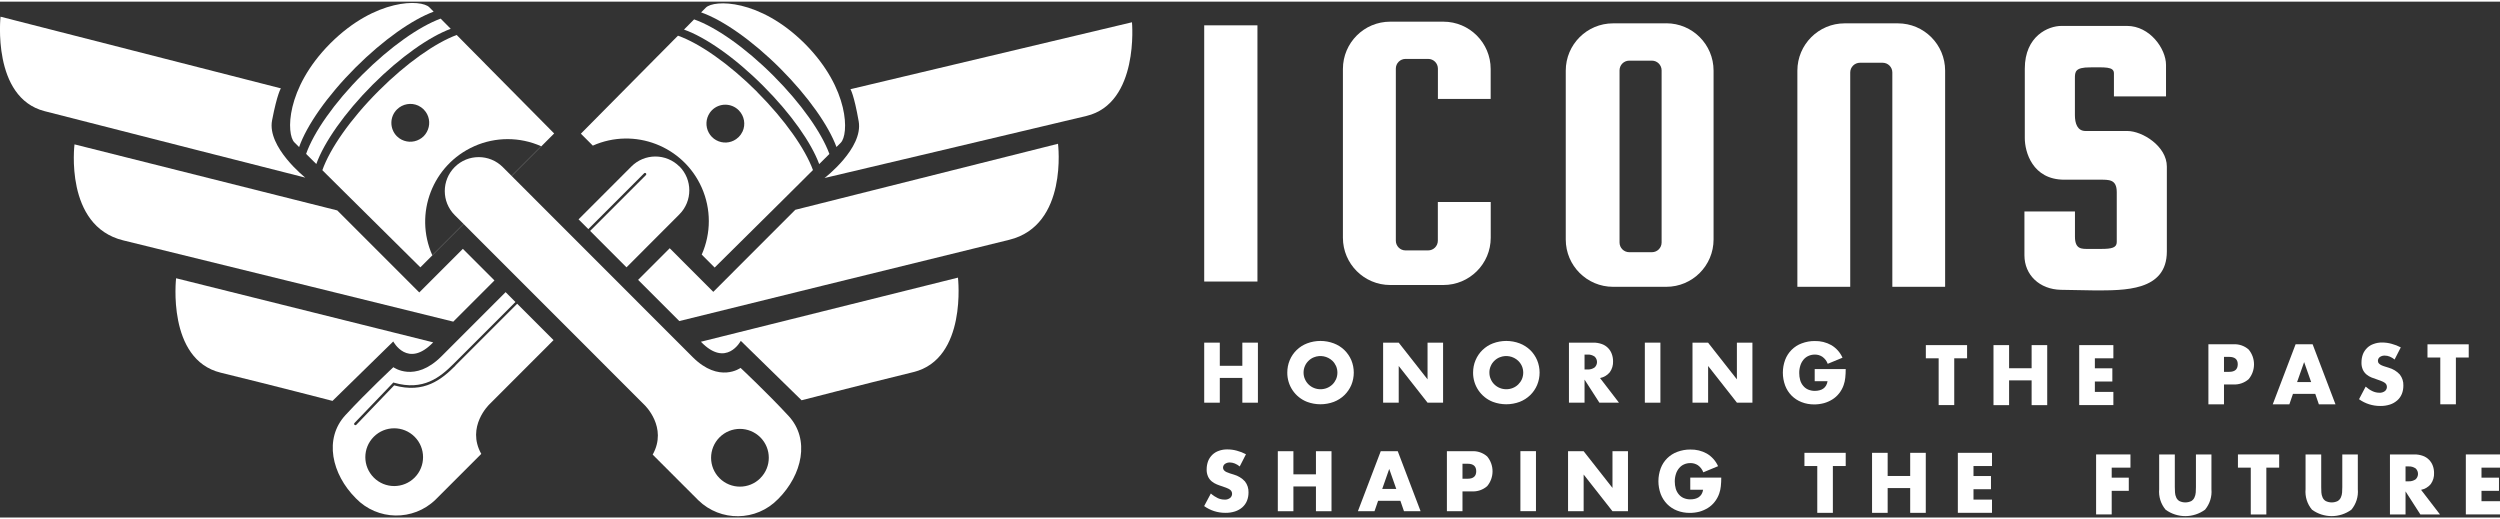
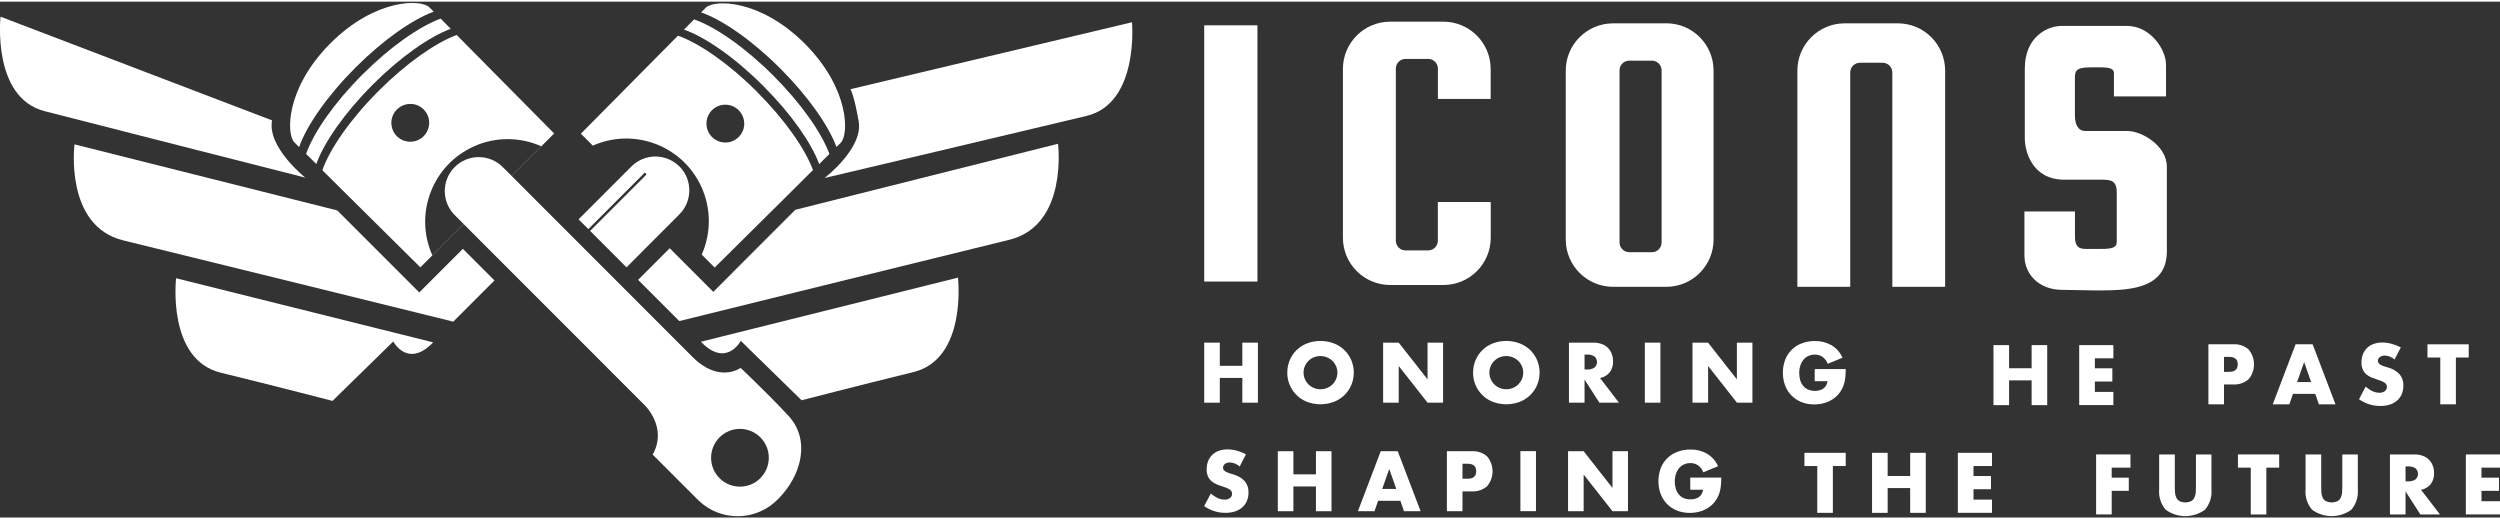
<svg xmlns="http://www.w3.org/2000/svg" width="313px" height="65px" viewBox="0 0 315 65">
  <rect x="0" y="0" width="315" height="65" fill="#333333" stroke="none" />
  <g id="surface1">
    <path style=" stroke:none;fill-rule:nonzero;fill:rgb(100%,100%,100%);fill-opacity:1;" d="M 41.727 5.145 C 41.727 5.145 41.703 5.168 41.691 5.184 Z M 41.727 5.145 " />
    <path style=" stroke:none;fill-rule:nonzero;fill:rgb(100%,100%,100%);fill-opacity:1;" d="M 41.766 5.105 C 41.766 5.105 41.742 5.129 41.727 5.145 Z M 41.766 5.105 " />
    <path style=" stroke:none;fill-rule:nonzero;fill:rgb(100%,100%,100%);fill-opacity:1;" d="M 54.098 0.711 C 54.184 0.801 54.371 0.98 54.641 1.262 C 51.961 2.25 48.305 4.797 44.785 8.312 C 41.207 11.895 38.633 15.625 37.688 18.324 L 37.09 17.727 C 36.078 16.715 35.957 10.973 41.59 5.289 L 41.629 5.25 C 41.629 5.25 41.652 5.227 41.668 5.211 C 47.348 -0.426 53.078 -0.312 54.098 0.711 Z M 54.098 0.711 " />
    <path style=" stroke:none;fill-rule:nonzero;fill:rgb(100%,100%,100%);fill-opacity:1;" d="M 55.52 2.137 C 55.887 2.516 56.32 2.945 56.793 3.422 C 54.113 4.41 50.465 6.957 46.953 10.465 C 43.441 13.98 40.805 17.766 39.855 20.461 C 39.379 19.984 38.949 19.555 38.57 19.184 C 39.516 16.488 42.09 12.762 45.672 9.18 C 49.184 5.668 52.836 3.129 55.52 2.137 Z M 55.52 2.137 " />
    <path style=" stroke:none;fill-rule:nonzero;fill:rgb(100%,100%,100%);fill-opacity:1;" d="M 61.121 7.812 C 60.875 7.555 60.617 7.305 60.367 7.051 L 59.082 5.758 C 58.781 5.453 58.488 5.16 58.207 4.871 L 57.543 4.199 C 54.863 5.191 51.215 7.738 47.711 11.242 C 44.137 14.816 41.57 18.535 40.617 21.234 C 40.805 21.422 40.996 21.609 41.191 21.809 C 41.477 22.094 41.773 22.391 42.082 22.691 C 42.496 23.105 42.938 23.539 43.375 23.977 C 43.625 24.227 43.879 24.48 44.137 24.73 L 52.965 33.477 L 69.824 16.609 C 69.824 16.609 65.328 12.059 61.129 7.828 Z M 52.844 17.355 C 52.051 17.793 51.078 17.742 50.328 17.227 C 50.215 17.145 50.102 17.055 50.004 16.957 C 49.078 16.02 49.082 14.508 50.02 13.578 C 50.73 12.875 51.801 12.688 52.703 13.102 C 52.957 13.223 53.184 13.383 53.383 13.578 C 53.48 13.676 53.57 13.789 53.652 13.902 C 54.176 14.652 54.219 15.625 53.781 16.418 C 53.676 16.617 53.539 16.797 53.383 16.957 C 53.223 17.113 53.043 17.25 52.844 17.355 Z M 59.746 18.219 C 62.438 17.023 65.504 17.023 68.191 18.219 L 54.469 31.949 C 52.137 26.695 54.508 20.547 59.754 18.219 Z M 59.746 18.219 " />
    <path style=" stroke:none;fill-rule:nonzero;fill:rgb(100%,100%,100%);fill-opacity:1;" d="M 47.703 11.234 L 47.711 11.234 L 47.711 11.227 Z M 47.703 11.234 " />
    <path style=" stroke:none;fill-rule:nonzero;fill:rgb(100%,100%,100%);fill-opacity:1;" d="M 93.32 46.141 C 93.32 46.141 90.637 48.141 87.27 44.781 L 63.344 20.84 C 61.672 19.172 58.961 19.172 57.293 20.84 C 55.625 22.512 55.625 25.223 57.293 26.895 L 81.219 50.832 C 81.219 50.832 84.164 53.629 82.238 57.074 L 87.988 62.824 C 90.797 65.559 95.289 65.5 98.023 62.688 C 98.023 62.688 98.031 62.68 98.039 62.676 C 101.098 59.613 102.086 55.148 99.359 52.199 C 96.633 49.254 93.312 46.148 93.312 46.148 Z M 95.805 60.043 C 94.383 61.465 92.086 61.465 90.66 60.043 C 89.242 58.625 89.242 56.328 90.66 54.898 C 92.082 53.477 94.375 53.477 95.805 54.898 C 97.223 56.32 97.223 58.617 95.805 60.035 Z M 95.805 60.043 " />
    <path style=" stroke:none;fill-rule:nonzero;fill:rgb(100%,100%,100%);fill-opacity:1;" d="M 98.234 53.402 C 98.168 53.461 98.07 53.461 98.008 53.402 L 93.234 48.43 C 89.453 49.48 87.27 47.695 85.508 45.941 L 61.523 21.941 C 61.469 21.867 61.484 21.77 61.559 21.715 C 61.613 21.68 61.695 21.68 61.75 21.715 L 85.734 45.715 C 87.441 47.426 89.566 49.156 93.234 48.098 L 93.328 48.066 L 98.234 53.176 C 98.297 53.242 98.289 53.34 98.227 53.402 Z M 98.234 53.402 " />
    <path style=" stroke:none;fill-rule:nonzero;fill:rgb(100%,100%,100%);fill-opacity:1;" d="M 105.938 17.773 C 105.855 17.863 105.668 18.043 105.395 18.316 C 104.406 15.633 101.859 11.977 98.348 8.453 C 94.77 4.871 91.039 2.297 88.34 1.352 L 88.938 0.754 C 89.949 -0.258 95.691 -0.379 101.371 5.258 L 101.406 5.297 C 101.406 5.297 101.43 5.32 101.445 5.332 C 107.078 11.016 106.957 16.758 105.938 17.773 Z M 105.938 17.773 " />
    <path style=" stroke:none;fill-rule:nonzero;fill:rgb(100%,100%,100%);fill-opacity:1;" d="M 104.504 19.191 C 104.125 19.562 103.695 19.992 103.219 20.469 C 102.23 17.789 99.688 14.137 96.172 10.625 C 92.602 7.043 88.879 4.473 86.184 3.52 C 86.656 3.043 87.09 2.613 87.457 2.234 C 90.152 3.18 93.879 5.758 97.457 9.34 C 100.969 12.852 103.516 16.512 104.504 19.191 Z M 104.504 19.191 " />
    <path style=" stroke:none;fill-rule:nonzero;fill:rgb(100%,100%,100%);fill-opacity:1;" d="M 95.41 11.379 C 91.84 7.812 88.121 5.242 85.426 4.289 C 85.238 4.48 85.047 4.668 84.852 4.863 C 84.566 5.152 84.27 5.445 83.969 5.758 C 83.555 6.172 83.121 6.609 82.684 7.051 C 82.438 7.297 82.188 7.555 81.93 7.812 L 73.191 16.637 L 74.695 18.141 C 79.941 15.816 86.09 18.18 88.418 23.434 C 89.609 26.121 89.609 29.184 88.418 31.871 L 90.047 33.504 C 90.047 33.504 94.594 29.008 98.824 24.809 C 99.082 24.559 99.332 24.301 99.586 24.051 L 100.879 22.766 C 101.18 22.465 101.477 22.172 101.762 21.883 L 102.434 21.219 C 101.445 18.535 98.898 14.887 95.395 11.379 Z M 93.555 16.375 C 93.434 16.633 93.273 16.859 93.078 17.055 C 92.98 17.152 92.867 17.242 92.754 17.324 C 92.004 17.848 91.031 17.895 90.238 17.453 C 90.039 17.348 89.867 17.211 89.707 17.055 C 89.551 16.895 89.414 16.715 89.309 16.52 C 88.871 15.723 88.922 14.75 89.438 14 C 89.52 13.887 89.609 13.773 89.707 13.676 C 90.645 12.746 92.156 12.754 93.086 13.691 C 93.785 14.402 93.977 15.477 93.559 16.375 Z M 93.555 16.375 " />
-     <path style=" stroke:none;fill-rule:nonzero;fill:rgb(100%,100%,100%);fill-opacity:1;" d="M 57.391 45.859 C 55.641 47.613 53.449 49.398 49.664 48.348 L 44.891 53.32 C 44.832 53.379 44.734 53.379 44.664 53.32 C 44.605 53.258 44.605 53.152 44.664 53.094 L 49.566 47.984 L 49.656 48.016 C 53.328 49.07 55.449 47.34 57.156 45.633 C 57.156 45.633 64.945 37.844 64.945 37.844 L 63.707 36.602 L 55.617 44.695 C 52.254 48.059 49.566 46.059 49.566 46.059 C 49.566 46.059 46.238 49.156 43.516 52.109 C 40.797 55.062 41.781 59.523 44.84 62.582 C 47.566 65.402 52.059 65.477 54.875 62.75 C 54.875 62.75 54.883 62.742 54.891 62.734 L 60.641 56.984 C 58.715 53.547 61.66 50.742 61.66 50.742 L 69.746 42.648 L 65.164 38.062 L 57.375 45.852 Z M 52.242 59.969 C 50.82 61.391 48.516 61.391 47.098 59.969 C 45.676 58.547 45.676 56.242 47.098 54.824 C 48.516 53.402 50.82 53.402 52.242 54.824 C 53.66 56.242 53.66 58.547 52.242 59.969 Z M 52.242 59.969 " />
    <path style=" stroke:none;fill-rule:nonzero;fill:rgb(100%,100%,100%);fill-opacity:1;" d="M 85.602 20.766 C 84.801 19.965 83.711 19.512 82.578 19.512 C 81.445 19.512 80.359 19.965 79.559 20.766 L 72.898 27.43 L 74.129 28.66 L 81.16 21.625 C 81.219 21.566 81.324 21.566 81.387 21.625 C 81.445 21.688 81.445 21.793 81.387 21.852 L 74.355 28.887 L 78.938 33.477 L 85.602 26.801 C 87.27 25.133 87.27 22.418 85.602 20.75 Z M 85.602 20.766 " />
-     <path style=" stroke:none;fill-rule:nonzero;fill:rgb(100%,100%,100%);fill-opacity:1;" d="M 38.465 22.172 C 38.465 22.172 33.633 18.34 34.281 14.961 C 34.93 11.582 35.391 10.926 35.391 10.926 L 0.066 1.895 C 0.066 1.895 -1.043 12.082 5.613 13.797 C 12.266 15.512 38.465 22.172 38.465 22.172 Z M 38.465 22.172 " />
+     <path style=" stroke:none;fill-rule:nonzero;fill:rgb(100%,100%,100%);fill-opacity:1;" d="M 38.465 22.172 C 38.465 22.172 33.633 18.34 34.281 14.961 L 0.066 1.895 C 0.066 1.895 -1.043 12.082 5.613 13.797 C 12.266 15.512 38.465 22.172 38.465 22.172 Z M 38.465 22.172 " />
    <path style=" stroke:none;fill-rule:nonzero;fill:rgb(100%,100%,100%);fill-opacity:1;" d="M 103.891 22.223 C 103.891 22.223 108.793 18.477 108.195 15.082 C 107.602 11.688 107.156 11.031 107.156 11.031 L 142.629 2.598 C 142.629 2.598 143.566 12.801 136.891 14.402 C 130.211 16.004 103.891 22.223 103.891 22.223 Z M 103.891 22.223 " />
    <path style=" stroke:none;fill-rule:nonzero;fill:rgb(100%,100%,100%);fill-opacity:1;" d="M 9.387 17.984 C 9.387 17.984 8.082 28.27 15.535 30.082 C 22.988 31.895 57.113 40.32 57.113 40.32 L 62.301 35.129 L 58.32 31.148 L 52.828 36.641 L 42.496 26.305 L 9.395 17.984 Z M 9.387 17.984 " />
    <path style=" stroke:none;fill-rule:nonzero;fill:rgb(100%,100%,100%);fill-opacity:1;" d="M 133.309 17.906 C 133.309 17.906 134.617 28.191 127.16 30.008 C 119.707 31.82 85.594 40.246 85.594 40.246 L 80.402 35.055 L 84.383 31.07 L 89.875 36.566 L 100.207 26.227 L 133.316 17.906 Z M 133.309 17.906 " />
    <path style=" stroke:none;fill-rule:nonzero;fill:rgb(100%,100%,100%);fill-opacity:1;" d="M 41.895 50.305 L 49.551 42.816 C 49.551 42.816 51.363 46.27 54.582 42.93 L 22.188 34.852 C 22.188 34.852 21.004 45.09 27.809 46.75 C 34.613 48.414 41.895 50.305 41.895 50.305 Z M 41.895 50.305 " />
    <path style=" stroke:none;fill-rule:nonzero;fill:rgb(100%,100%,100%);fill-opacity:1;" d="M 101 50.227 L 93.34 42.738 C 93.34 42.738 91.527 46.191 88.312 42.852 L 120.703 34.773 C 120.703 34.773 121.891 45.016 115.086 46.676 C 108.281 48.34 101 50.227 101 50.227 Z M 101 50.227 " />
    <path style=" stroke:none;fill-rule:nonzero;fill:rgb(100%,100%,100%);fill-opacity:1;" d="M 151.73 2.984 L 158.438 2.984 L 158.438 35.266 L 151.73 35.266 Z M 151.73 2.984 " />
    <path style=" stroke:none;fill-rule:nonzero;fill:rgb(100%,100%,100%);fill-opacity:1;" d="M 181.176 12.254 L 181.176 8.441 C 181.176 7.766 180.633 7.215 179.953 7.215 L 177.098 7.215 C 176.426 7.215 175.875 7.758 175.875 8.434 L 175.875 30.121 C 175.875 30.793 176.418 31.344 177.09 31.344 L 179.945 31.344 C 180.617 31.344 181.168 30.801 181.168 30.121 L 181.168 25.246 L 187.832 25.246 L 187.832 29.75 C 187.832 33.035 185.164 35.703 181.871 35.703 L 175.164 35.703 C 171.879 35.703 169.207 33.035 169.207 29.75 L 169.207 8.484 C 169.207 5.191 171.871 2.523 175.164 2.523 L 181.863 2.523 C 185.156 2.523 187.824 5.191 187.824 8.484 L 187.824 12.254 L 181.16 12.254 Z M 181.176 12.254 " />
    <path style=" stroke:none;fill-rule:nonzero;fill:rgb(100%,100%,100%);fill-opacity:1;" d="M 209.953 2.734 L 203.246 2.734 C 199.953 2.734 197.285 5.402 197.285 8.695 L 197.285 29.969 C 197.285 33.262 199.953 35.93 203.246 35.93 L 209.953 35.93 C 213.246 35.93 215.91 33.262 215.91 29.969 L 215.91 8.688 C 215.91 5.395 213.246 2.727 209.953 2.727 Z M 209.363 30.348 C 209.363 31.02 208.82 31.57 208.141 31.57 L 205.285 31.57 C 204.613 31.57 204.062 31.027 204.062 30.348 L 204.062 8.66 C 204.062 7.984 204.605 7.434 205.285 7.434 L 208.141 7.434 C 208.812 7.434 209.363 7.98 209.363 8.66 Z M 209.363 30.348 " />
    <path style=" stroke:none;fill-rule:nonzero;fill:rgb(100%,100%,100%);fill-opacity:1;" d="M 245.086 8.695 L 245.086 35.902 C 245.086 35.902 245.07 35.93 245.055 35.93 L 238.434 35.93 L 238.434 8.922 C 238.434 8.25 237.891 7.699 237.211 7.699 L 234.355 7.699 C 233.684 7.699 233.129 8.242 233.129 8.922 L 233.129 35.93 L 226.469 35.93 L 226.469 8.695 C 226.469 5.41 229.137 2.734 232.422 2.734 L 239.129 2.734 C 242.422 2.734 245.086 5.402 245.086 8.695 Z M 245.086 8.695 " />
    <path style=" stroke:none;fill-rule:nonzero;fill:rgb(100%,100%,100%);fill-opacity:1;" d="M 263.871 36.383 C 267.637 36.383 273.023 36.504 273.023 31.473 L 273.023 20.781 C 273.023 18.227 269.957 16.297 268.039 16.297 L 262.773 16.297 C 261.754 16.297 261.438 15.355 261.438 14.297 L 261.438 9.656 C 261.438 8.832 261.477 8.281 263.324 8.281 C 265.176 8.281 266.355 8.16 266.355 9.027 L 266.355 11.938 L 272.918 11.938 L 272.918 7.973 C 272.918 5.922 270.871 3.059 268.008 3.059 L 259.723 3.059 C 258.113 3.059 255.125 4.312 255.125 8.441 L 255.125 17.207 C 255.125 18.898 256.066 22.434 260.109 22.434 L 264.512 22.434 C 265.727 22.434 266.711 22.359 266.711 24.008 L 266.711 30.293 C 266.711 31.004 266.082 31.156 264.746 31.156 L 263.176 31.156 C 262.312 31.156 261.445 31.23 261.445 29.621 L 261.445 26.441 L 255.078 26.441 L 255.078 31.957 C 255.078 34.441 256.988 36.25 259.664 36.309 C 262.102 36.363 263.879 36.383 263.879 36.383 Z M 263.871 36.383 " />
    <path style=" stroke:none;fill-rule:nonzero;fill:rgb(100%,100%,100%);fill-opacity:1;" d="M 153.695 45.883 L 156.535 45.883 L 156.535 42.965 L 158.496 42.965 L 158.496 50.531 L 156.535 50.531 L 156.535 47.41 L 153.695 47.41 L 153.695 50.531 L 151.73 50.531 L 151.73 42.965 L 153.695 42.965 Z M 153.695 45.883 " />
    <path style=" stroke:none;fill-rule:nonzero;fill:rgb(100%,100%,100%);fill-opacity:1;" d="M 162.199 46.746 C 162.199 46.207 162.297 45.672 162.508 45.172 C 162.914 44.199 163.707 43.434 164.691 43.059 C 165.777 42.648 166.977 42.648 168.066 43.059 C 168.559 43.246 169.012 43.531 169.395 43.902 C 169.766 44.266 170.059 44.695 170.266 45.172 C 170.68 46.176 170.68 47.305 170.266 48.309 C 170.059 48.785 169.766 49.215 169.395 49.578 C 169.012 49.949 168.562 50.234 168.066 50.426 C 166.977 50.832 165.777 50.832 164.691 50.426 C 163.172 49.836 162.184 48.367 162.199 46.738 Z M 164.25 46.746 C 164.25 47.031 164.305 47.312 164.426 47.574 C 164.531 47.824 164.691 48.051 164.887 48.242 C 165.082 48.43 165.316 48.582 165.566 48.68 C 165.824 48.785 166.102 48.836 166.383 48.836 C 166.66 48.836 166.941 48.785 167.199 48.68 C 167.445 48.582 167.68 48.43 167.879 48.242 C 168.074 48.051 168.23 47.824 168.344 47.574 C 168.57 47.047 168.57 46.441 168.344 45.914 C 168.23 45.664 168.074 45.438 167.879 45.25 C 167.258 44.668 166.352 44.492 165.559 44.809 C 165.301 44.906 165.074 45.059 164.879 45.25 C 164.684 45.438 164.523 45.664 164.418 45.914 C 164.305 46.176 164.246 46.457 164.25 46.746 Z M 164.25 46.746 " />
    <path style=" stroke:none;fill-rule:nonzero;fill:rgb(100%,100%,100%);fill-opacity:1;" d="M 174.273 50.531 L 174.273 42.965 L 176.238 42.965 L 179.871 47.59 L 179.871 42.965 L 181.828 42.965 L 181.828 50.531 L 179.871 50.531 L 176.238 45.906 L 176.238 50.531 Z M 174.273 50.531 " />
    <path style=" stroke:none;fill-rule:nonzero;fill:rgb(100%,100%,100%);fill-opacity:1;" d="M 185.609 46.746 C 185.609 46.207 185.707 45.672 185.922 45.172 C 186.328 44.199 187.121 43.434 188.102 43.059 C 189.191 42.648 190.391 42.648 191.48 43.059 C 191.969 43.246 192.422 43.531 192.809 43.902 C 193.18 44.266 193.473 44.695 193.676 45.172 C 194.094 46.176 194.094 47.305 193.676 48.309 C 193.473 48.785 193.18 49.215 192.809 49.578 C 192.422 49.949 191.977 50.234 191.48 50.426 C 190.391 50.832 189.191 50.832 188.102 50.426 C 186.586 49.836 185.594 48.367 185.609 46.738 Z M 187.664 46.746 C 187.664 47.031 187.719 47.312 187.84 47.574 C 187.945 47.824 188.102 48.051 188.301 48.242 C 188.496 48.43 188.73 48.582 188.98 48.68 C 189.234 48.785 189.516 48.836 189.793 48.836 C 190.074 48.836 190.352 48.785 190.609 48.68 C 190.859 48.582 191.094 48.43 191.289 48.242 C 191.484 48.051 191.645 47.824 191.758 47.574 C 191.984 47.047 191.984 46.441 191.758 45.914 C 191.645 45.664 191.484 45.438 191.289 45.25 C 190.672 44.668 189.766 44.492 188.973 44.809 C 188.715 44.906 188.488 45.059 188.293 45.25 C 188.094 45.438 187.938 45.664 187.832 45.914 C 187.719 46.176 187.656 46.457 187.664 46.746 Z M 187.664 46.746 " />
    <path style=" stroke:none;fill-rule:nonzero;fill:rgb(100%,100%,100%);fill-opacity:1;" d="M 203.969 50.531 L 201.523 50.531 L 199.652 47.621 L 199.652 50.531 L 197.688 50.531 L 197.688 42.965 L 200.746 42.965 C 201.125 42.957 201.492 43.02 201.848 43.148 C 202.43 43.359 202.883 43.82 203.086 44.395 C 203.191 44.68 203.246 44.992 203.246 45.301 C 203.27 45.801 203.125 46.289 202.832 46.699 C 202.52 47.078 202.082 47.332 201.605 47.426 L 203.984 50.523 Z M 199.652 46.344 L 200.02 46.344 C 200.336 46.367 200.648 46.277 200.91 46.102 C 201.297 45.762 201.328 45.172 200.988 44.789 C 200.965 44.766 200.941 44.734 200.91 44.711 C 200.648 44.539 200.336 44.445 200.02 44.469 L 199.652 44.469 Z M 199.652 46.344 " />
    <path style=" stroke:none;fill-rule:nonzero;fill:rgb(100%,100%,100%);fill-opacity:1;" d="M 209.211 42.965 L 209.211 50.531 L 207.25 50.531 L 207.25 42.965 Z M 209.211 42.965 " />
    <path style=" stroke:none;fill-rule:nonzero;fill:rgb(100%,100%,100%);fill-opacity:1;" d="M 213.254 50.531 L 213.254 42.965 L 215.215 42.965 L 218.848 47.59 L 218.848 42.965 L 220.805 42.965 L 220.805 50.531 L 218.855 50.531 L 215.223 45.906 L 215.223 50.531 Z M 213.254 50.531 " />
    <path style=" stroke:none;fill-rule:nonzero;fill:rgb(100%,100%,100%);fill-opacity:1;" d="M 228.66 46.297 L 232.559 46.297 C 232.559 46.66 232.543 47.031 232.504 47.395 C 232.473 47.703 232.406 48.016 232.301 48.309 C 232.172 48.688 231.977 49.043 231.727 49.359 C 231.492 49.66 231.203 49.918 230.879 50.121 C 230.547 50.328 230.191 50.484 229.816 50.59 C 229.414 50.695 229.008 50.75 228.59 50.75 C 228.039 50.75 227.496 50.66 226.984 50.453 C 226.516 50.273 226.094 49.992 225.738 49.637 C 225.383 49.277 225.109 48.844 224.93 48.375 C 224.543 47.328 224.543 46.176 224.93 45.129 C 225.109 44.66 225.383 44.227 225.746 43.867 C 226.105 43.512 226.539 43.23 227.012 43.059 C 227.543 42.859 228.102 42.754 228.668 42.762 C 229.391 42.746 230.109 42.922 230.746 43.277 C 231.363 43.645 231.863 44.199 232.156 44.863 L 230.293 45.633 C 230.164 45.27 229.922 44.961 229.613 44.742 C 229.332 44.559 229 44.461 228.668 44.469 C 228.387 44.469 228.117 44.523 227.867 44.637 C 227.625 44.742 227.414 44.906 227.246 45.105 C 227.066 45.324 226.93 45.574 226.848 45.836 C 226.75 46.148 226.695 46.473 226.703 46.805 C 226.703 47.105 226.742 47.41 226.824 47.695 C 226.898 47.953 227.027 48.203 227.203 48.406 C 227.367 48.609 227.578 48.77 227.82 48.875 C 228.094 48.988 228.387 49.051 228.684 49.043 C 228.871 49.043 229.059 49.02 229.242 48.973 C 229.414 48.938 229.582 48.859 229.727 48.762 C 229.867 48.664 229.988 48.535 230.078 48.383 C 230.18 48.211 230.246 48.02 230.27 47.824 L 228.652 47.824 L 228.652 46.297 Z M 228.66 46.297 " />
-     <path style=" stroke:none;fill-rule:nonzero;fill:rgb(100%,100%,100%);fill-opacity:1;" d="M 246.234 44.938 L 246.234 50.832 L 244.27 50.832 L 244.27 44.938 L 242.656 44.938 L 242.656 43.277 L 247.852 43.277 L 247.852 44.938 Z M 246.234 44.938 " />
    <path style=" stroke:none;fill-rule:nonzero;fill:rgb(100%,100%,100%);fill-opacity:1;" d="M 253.145 46.191 L 255.984 46.191 L 255.984 43.277 L 257.949 43.277 L 257.949 50.84 L 255.984 50.84 L 255.984 47.719 L 253.145 47.719 L 253.145 50.84 L 251.18 50.84 L 251.18 43.277 L 253.145 43.277 Z M 253.145 46.191 " />
    <path style=" stroke:none;fill-rule:nonzero;fill:rgb(100%,100%,100%);fill-opacity:1;" d="M 266.285 44.938 L 263.953 44.938 L 263.953 46.199 L 266.156 46.199 L 266.156 47.863 L 263.953 47.863 L 263.953 49.172 L 266.285 49.172 L 266.285 50.832 L 261.98 50.832 L 261.98 43.277 L 266.285 43.277 Z M 266.285 44.938 " />
    <path style=" stroke:none;fill-rule:nonzero;fill:rgb(100%,100%,100%);fill-opacity:1;" d="M 280.223 50.734 L 278.258 50.734 L 278.258 43.172 L 281.383 43.172 C 282.094 43.125 282.797 43.359 283.332 43.836 C 284.23 44.914 284.23 46.488 283.332 47.566 C 282.797 48.035 282.094 48.277 281.383 48.234 L 280.223 48.234 L 280.223 50.742 Z M 280.223 46.645 L 280.871 46.645 C 281.594 46.645 281.949 46.328 281.957 45.703 C 281.965 45.074 281.594 44.758 280.871 44.758 L 280.223 44.758 Z M 280.223 46.645 " />
    <path style=" stroke:none;fill-rule:nonzero;fill:rgb(100%,100%,100%);fill-opacity:1;" d="M 291.723 49.418 L 288.914 49.418 L 288.461 50.734 L 286.367 50.734 L 289.246 43.172 L 291.391 43.172 L 294.27 50.734 L 292.176 50.734 Z M 291.203 47.93 L 290.32 45.414 L 289.434 47.93 Z M 291.203 47.93 " />
    <path style=" stroke:none;fill-rule:nonzero;fill:rgb(100%,100%,100%);fill-opacity:1;" d="M 301.738 45.105 C 301.543 44.945 301.328 44.809 301.098 44.719 C 300.898 44.637 300.688 44.598 300.477 44.598 C 300.258 44.59 300.039 44.652 299.855 44.781 C 299.707 44.887 299.617 45.066 299.617 45.25 C 299.617 45.367 299.652 45.488 299.738 45.582 C 299.828 45.68 299.934 45.754 300.055 45.809 C 300.195 45.875 300.34 45.93 300.492 45.973 C 300.656 46.02 300.816 46.07 300.977 46.125 C 301.512 46.277 302.004 46.57 302.379 46.984 C 302.688 47.387 302.848 47.879 302.824 48.383 C 302.824 48.746 302.766 49.102 302.629 49.434 C 302.5 49.746 302.305 50.023 302.055 50.242 C 301.781 50.477 301.473 50.66 301.133 50.766 C 300.734 50.895 300.316 50.953 299.895 50.945 C 298.945 50.945 298.016 50.652 297.238 50.094 L 298.074 48.504 C 298.332 48.738 298.625 48.938 298.945 49.086 C 299.207 49.207 299.504 49.277 299.797 49.277 C 300.055 49.297 300.309 49.215 300.516 49.059 C 300.656 48.93 300.75 48.746 300.75 48.559 C 300.75 48.461 300.734 48.355 300.688 48.262 C 300.645 48.172 300.574 48.09 300.484 48.027 C 300.371 47.945 300.25 47.887 300.121 47.832 C 299.969 47.773 299.789 47.703 299.578 47.629 C 299.32 47.547 299.07 47.461 298.832 47.363 C 298.598 47.273 298.375 47.137 298.18 46.98 C 297.984 46.812 297.824 46.609 297.719 46.375 C 297.59 46.078 297.531 45.762 297.547 45.445 C 297.547 45.098 297.605 44.75 297.727 44.426 C 297.84 44.129 298.023 43.867 298.25 43.637 C 298.484 43.41 298.762 43.238 299.07 43.133 C 299.418 43.004 299.789 42.941 300.16 42.949 C 300.551 42.949 300.953 43.004 301.328 43.109 C 301.738 43.215 302.129 43.367 302.5 43.562 L 301.715 45.098 Z M 301.738 45.105 " />
    <path style=" stroke:none;fill-rule:nonzero;fill:rgb(100%,100%,100%);fill-opacity:1;" d="M 309.441 44.84 L 309.441 50.734 L 307.477 50.734 L 307.477 44.84 L 305.863 44.84 L 305.863 43.176 L 311.059 43.176 L 311.059 44.84 Z M 309.441 44.84 " />
    <path style=" stroke:none;fill-rule:nonzero;fill:rgb(100%,100%,100%);fill-opacity:1;" d="M 156.223 58.578 C 156.027 58.418 155.816 58.285 155.582 58.191 C 155.387 58.109 155.176 58.07 154.961 58.062 C 154.742 58.059 154.523 58.117 154.344 58.246 C 154.191 58.352 154.102 58.531 154.102 58.715 C 154.102 58.836 154.141 58.957 154.223 59.047 C 154.312 59.145 154.418 59.219 154.539 59.273 C 154.684 59.34 154.828 59.395 154.977 59.441 C 155.145 59.484 155.301 59.539 155.461 59.59 C 155.996 59.742 156.488 60.035 156.867 60.453 C 157.176 60.852 157.332 61.344 157.312 61.852 C 157.312 62.215 157.25 62.566 157.113 62.902 C 156.988 63.211 156.789 63.488 156.539 63.711 C 156.27 63.945 155.961 64.117 155.621 64.23 C 155.219 64.359 154.805 64.418 154.379 64.41 C 153.43 64.41 152.5 64.117 151.723 63.559 L 152.566 61.973 C 152.824 62.207 153.121 62.402 153.438 62.555 C 153.699 62.676 153.996 62.742 154.289 62.742 C 154.547 62.766 154.805 62.68 155.008 62.523 C 155.152 62.395 155.242 62.215 155.242 62.023 C 155.242 61.926 155.227 61.82 155.18 61.73 C 155.137 61.637 155.066 61.555 154.984 61.496 C 154.871 61.41 154.75 61.352 154.613 61.297 C 154.465 61.238 154.281 61.172 154.07 61.094 C 153.812 61.012 153.566 60.93 153.324 60.828 C 153.09 60.738 152.871 60.602 152.676 60.445 C 152.477 60.277 152.32 60.074 152.215 59.84 C 152.086 59.547 152.023 59.227 152.039 58.91 C 152.039 58.562 152.102 58.215 152.223 57.891 C 152.336 57.598 152.516 57.332 152.742 57.105 C 152.977 56.879 153.254 56.703 153.566 56.598 C 153.914 56.469 154.281 56.41 154.652 56.418 C 155.047 56.418 155.445 56.469 155.824 56.574 C 156.23 56.68 156.625 56.832 156.992 57.027 L 156.207 58.562 Z M 156.223 58.578 " />
    <path style=" stroke:none;fill-rule:nonzero;fill:rgb(100%,100%,100%);fill-opacity:1;" d="M 162.969 59.559 L 165.809 59.559 L 165.809 56.645 L 167.77 56.645 L 167.77 64.207 L 165.809 64.207 L 165.809 61.086 L 162.969 61.086 L 162.969 64.207 L 161.004 64.207 L 161.004 56.645 L 162.969 56.645 Z M 162.969 59.559 " />
    <path style=" stroke:none;fill-rule:nonzero;fill:rgb(100%,100%,100%);fill-opacity:1;" d="M 176.449 62.895 L 173.641 62.895 L 173.188 64.207 L 171.094 64.207 L 173.973 56.645 L 176.117 56.645 L 178.996 64.207 L 176.902 64.207 Z M 175.93 61.398 L 175.043 58.879 L 174.16 61.398 Z M 175.93 61.398 " />
    <path style=" stroke:none;fill-rule:nonzero;fill:rgb(100%,100%,100%);fill-opacity:1;" d="M 184.273 64.207 L 182.309 64.207 L 182.309 56.645 L 185.438 56.645 C 186.148 56.598 186.848 56.832 187.387 57.309 C 188.285 58.391 188.285 59.961 187.387 61.043 C 186.848 61.52 186.148 61.75 185.438 61.707 L 184.273 61.707 L 184.273 64.215 Z M 184.273 60.113 L 184.922 60.113 C 185.648 60.113 186.004 59.793 186.004 59.168 C 186.004 58.539 185.641 58.223 184.922 58.223 L 184.273 58.223 Z M 184.273 60.113 " />
    <path style=" stroke:none;fill-rule:nonzero;fill:rgb(100%,100%,100%);fill-opacity:1;" d="M 193.531 56.637 L 193.531 64.199 L 191.57 64.199 L 191.57 56.637 Z M 193.531 56.637 " />
    <path style=" stroke:none;fill-rule:nonzero;fill:rgb(100%,100%,100%);fill-opacity:1;" d="M 197.574 64.207 L 197.574 56.645 L 199.539 56.645 L 203.172 61.27 L 203.172 56.645 L 205.125 56.645 L 205.125 64.207 L 203.172 64.207 L 199.539 59.582 L 199.539 64.207 Z M 197.574 64.207 " />
    <path style=" stroke:none;fill-rule:nonzero;fill:rgb(100%,100%,100%);fill-opacity:1;" d="M 212.98 59.969 L 216.879 59.969 C 216.879 60.332 216.863 60.703 216.824 61.062 C 216.793 61.375 216.727 61.684 216.621 61.98 C 216.492 62.355 216.297 62.711 216.047 63.027 C 215.812 63.332 215.527 63.59 215.199 63.793 C 214.867 63.996 214.516 64.156 214.137 64.262 C 213.734 64.367 213.328 64.418 212.914 64.418 C 212.363 64.418 211.816 64.328 211.305 64.125 C 210.836 63.945 210.414 63.664 210.059 63.309 C 209.703 62.945 209.43 62.516 209.25 62.047 C 208.863 60.996 208.863 59.848 209.25 58.797 C 209.43 58.32 209.703 57.898 210.066 57.535 C 210.43 57.18 210.859 56.902 211.336 56.727 C 211.863 56.531 212.422 56.426 212.988 56.434 C 213.715 56.418 214.43 56.59 215.066 56.945 C 215.684 57.316 216.184 57.867 216.477 58.531 L 214.613 59.305 C 214.484 58.941 214.242 58.633 213.934 58.41 C 213.652 58.23 213.32 58.133 212.988 58.141 C 212.707 58.141 212.438 58.191 212.188 58.305 C 211.945 58.41 211.734 58.578 211.57 58.773 C 211.387 58.992 211.25 59.242 211.168 59.508 C 211.07 59.816 211.016 60.141 211.023 60.477 C 211.023 60.777 211.062 61.078 211.145 61.367 C 211.223 61.625 211.348 61.871 211.523 62.078 C 211.688 62.281 211.902 62.441 212.141 62.547 C 212.414 62.66 212.707 62.719 213.004 62.711 C 213.191 62.711 213.383 62.688 213.562 62.645 C 213.734 62.605 213.902 62.531 214.047 62.434 C 214.188 62.332 214.309 62.207 214.402 62.055 C 214.5 61.879 214.566 61.691 214.59 61.496 L 212.973 61.496 L 212.973 59.969 Z M 212.98 59.969 " />
    <path style=" stroke:none;fill-rule:nonzero;fill:rgb(100%,100%,100%);fill-opacity:1;" d="M 230.941 58.512 L 230.941 64.41 L 228.977 64.41 L 228.977 58.512 L 227.359 58.512 L 227.359 56.848 L 232.559 56.848 L 232.559 58.512 Z M 230.941 58.512 " />
    <path style=" stroke:none;fill-rule:nonzero;fill:rgb(100%,100%,100%);fill-opacity:1;" d="M 237.844 59.766 L 240.684 59.766 L 240.684 56.848 L 242.648 56.848 L 242.648 64.41 L 240.684 64.41 L 240.684 61.289 L 237.844 61.289 L 237.844 64.41 L 235.879 64.41 L 235.879 56.848 L 237.844 56.848 Z M 237.844 59.766 " />
    <path style=" stroke:none;fill-rule:nonzero;fill:rgb(100%,100%,100%);fill-opacity:1;" d="M 250.992 58.512 L 248.66 58.512 L 248.66 59.773 L 250.863 59.773 L 250.863 61.434 L 248.66 61.434 L 248.66 62.742 L 250.992 62.742 L 250.992 64.406 L 246.688 64.406 L 246.688 56.848 L 250.992 56.848 Z M 250.992 58.512 " />
    <path style=" stroke:none;fill-rule:nonzero;fill:rgb(100%,100%,100%);fill-opacity:1;" d="M 268.438 58.715 L 266.074 58.715 L 266.074 59.977 L 268.227 59.977 L 268.227 61.637 L 266.074 61.637 L 266.074 64.609 L 264.109 64.609 L 264.109 57.051 L 268.438 57.051 Z M 268.438 58.715 " />
    <path style=" stroke:none;fill-rule:nonzero;fill:rgb(100%,100%,100%);fill-opacity:1;" d="M 274.027 57.051 L 274.027 61.164 C 274.027 61.383 274.035 61.609 274.051 61.844 C 274.066 62.062 274.109 62.273 274.203 62.469 C 274.285 62.66 274.422 62.816 274.594 62.922 C 275.07 63.156 275.637 63.156 276.113 62.922 C 276.285 62.809 276.422 62.66 276.504 62.469 C 276.594 62.273 276.648 62.062 276.664 61.844 C 276.68 61.609 276.688 61.391 276.688 61.164 L 276.688 57.051 L 278.641 57.051 L 278.641 61.434 C 278.727 62.363 278.43 63.293 277.836 64.012 C 276.355 65.094 274.344 65.094 272.863 64.012 C 272.262 63.293 271.973 62.363 272.055 61.434 L 272.055 57.051 Z M 274.027 57.051 " />
    <path style=" stroke:none;fill-rule:nonzero;fill:rgb(100%,100%,100%);fill-opacity:1;" d="M 285.559 58.715 L 285.559 64.617 L 283.598 64.617 L 283.598 58.715 L 281.98 58.715 L 281.98 57.051 L 287.176 57.051 L 287.176 58.715 Z M 285.559 58.715 " />
    <path style=" stroke:none;fill-rule:nonzero;fill:rgb(100%,100%,100%);fill-opacity:1;" d="M 292.473 57.051 L 292.473 61.164 C 292.473 61.383 292.477 61.609 292.492 61.844 C 292.508 62.062 292.555 62.273 292.645 62.469 C 292.727 62.66 292.863 62.816 293.039 62.922 C 293.512 63.156 294.078 63.156 294.555 62.922 C 294.73 62.809 294.863 62.66 294.949 62.469 C 295.039 62.273 295.09 62.062 295.105 61.844 C 295.121 61.609 295.129 61.391 295.129 61.164 L 295.129 57.051 L 297.086 57.051 L 297.086 61.434 C 297.168 62.363 296.875 63.293 296.277 64.012 C 294.797 65.094 292.789 65.094 291.309 64.012 C 290.703 63.293 290.418 62.363 290.5 61.434 L 290.5 57.051 Z M 292.473 57.051 " />
    <path style=" stroke:none;fill-rule:nonzero;fill:rgb(100%,100%,100%);fill-opacity:1;" d="M 307.418 64.617 L 304.969 64.617 L 303.098 61.707 L 303.098 64.617 L 301.133 64.617 L 301.133 57.051 L 304.191 57.051 C 304.57 57.043 304.941 57.105 305.297 57.234 C 305.875 57.445 306.328 57.906 306.535 58.48 C 306.641 58.766 306.691 59.078 306.691 59.387 C 306.715 59.887 306.57 60.375 306.277 60.785 C 305.969 61.164 305.527 61.418 305.055 61.512 L 307.434 64.609 Z M 303.098 60.438 L 303.469 60.438 C 303.785 60.461 304.094 60.367 304.359 60.195 C 304.742 59.855 304.773 59.266 304.434 58.879 C 304.41 58.859 304.391 58.828 304.359 58.805 C 304.094 58.633 303.785 58.539 303.469 58.562 L 303.098 58.562 Z M 303.098 60.438 " />
    <path style=" stroke:none;fill-rule:nonzero;fill:rgb(100%,100%,100%);fill-opacity:1;" d="M 315 58.715 L 312.668 58.715 L 312.668 59.977 L 314.871 59.977 L 314.871 61.637 L 312.668 61.637 L 312.668 62.945 L 315 62.945 L 315 64.609 L 310.695 64.609 L 310.695 57.051 L 315 57.051 Z M 315 58.715 " />
  </g>
</svg>